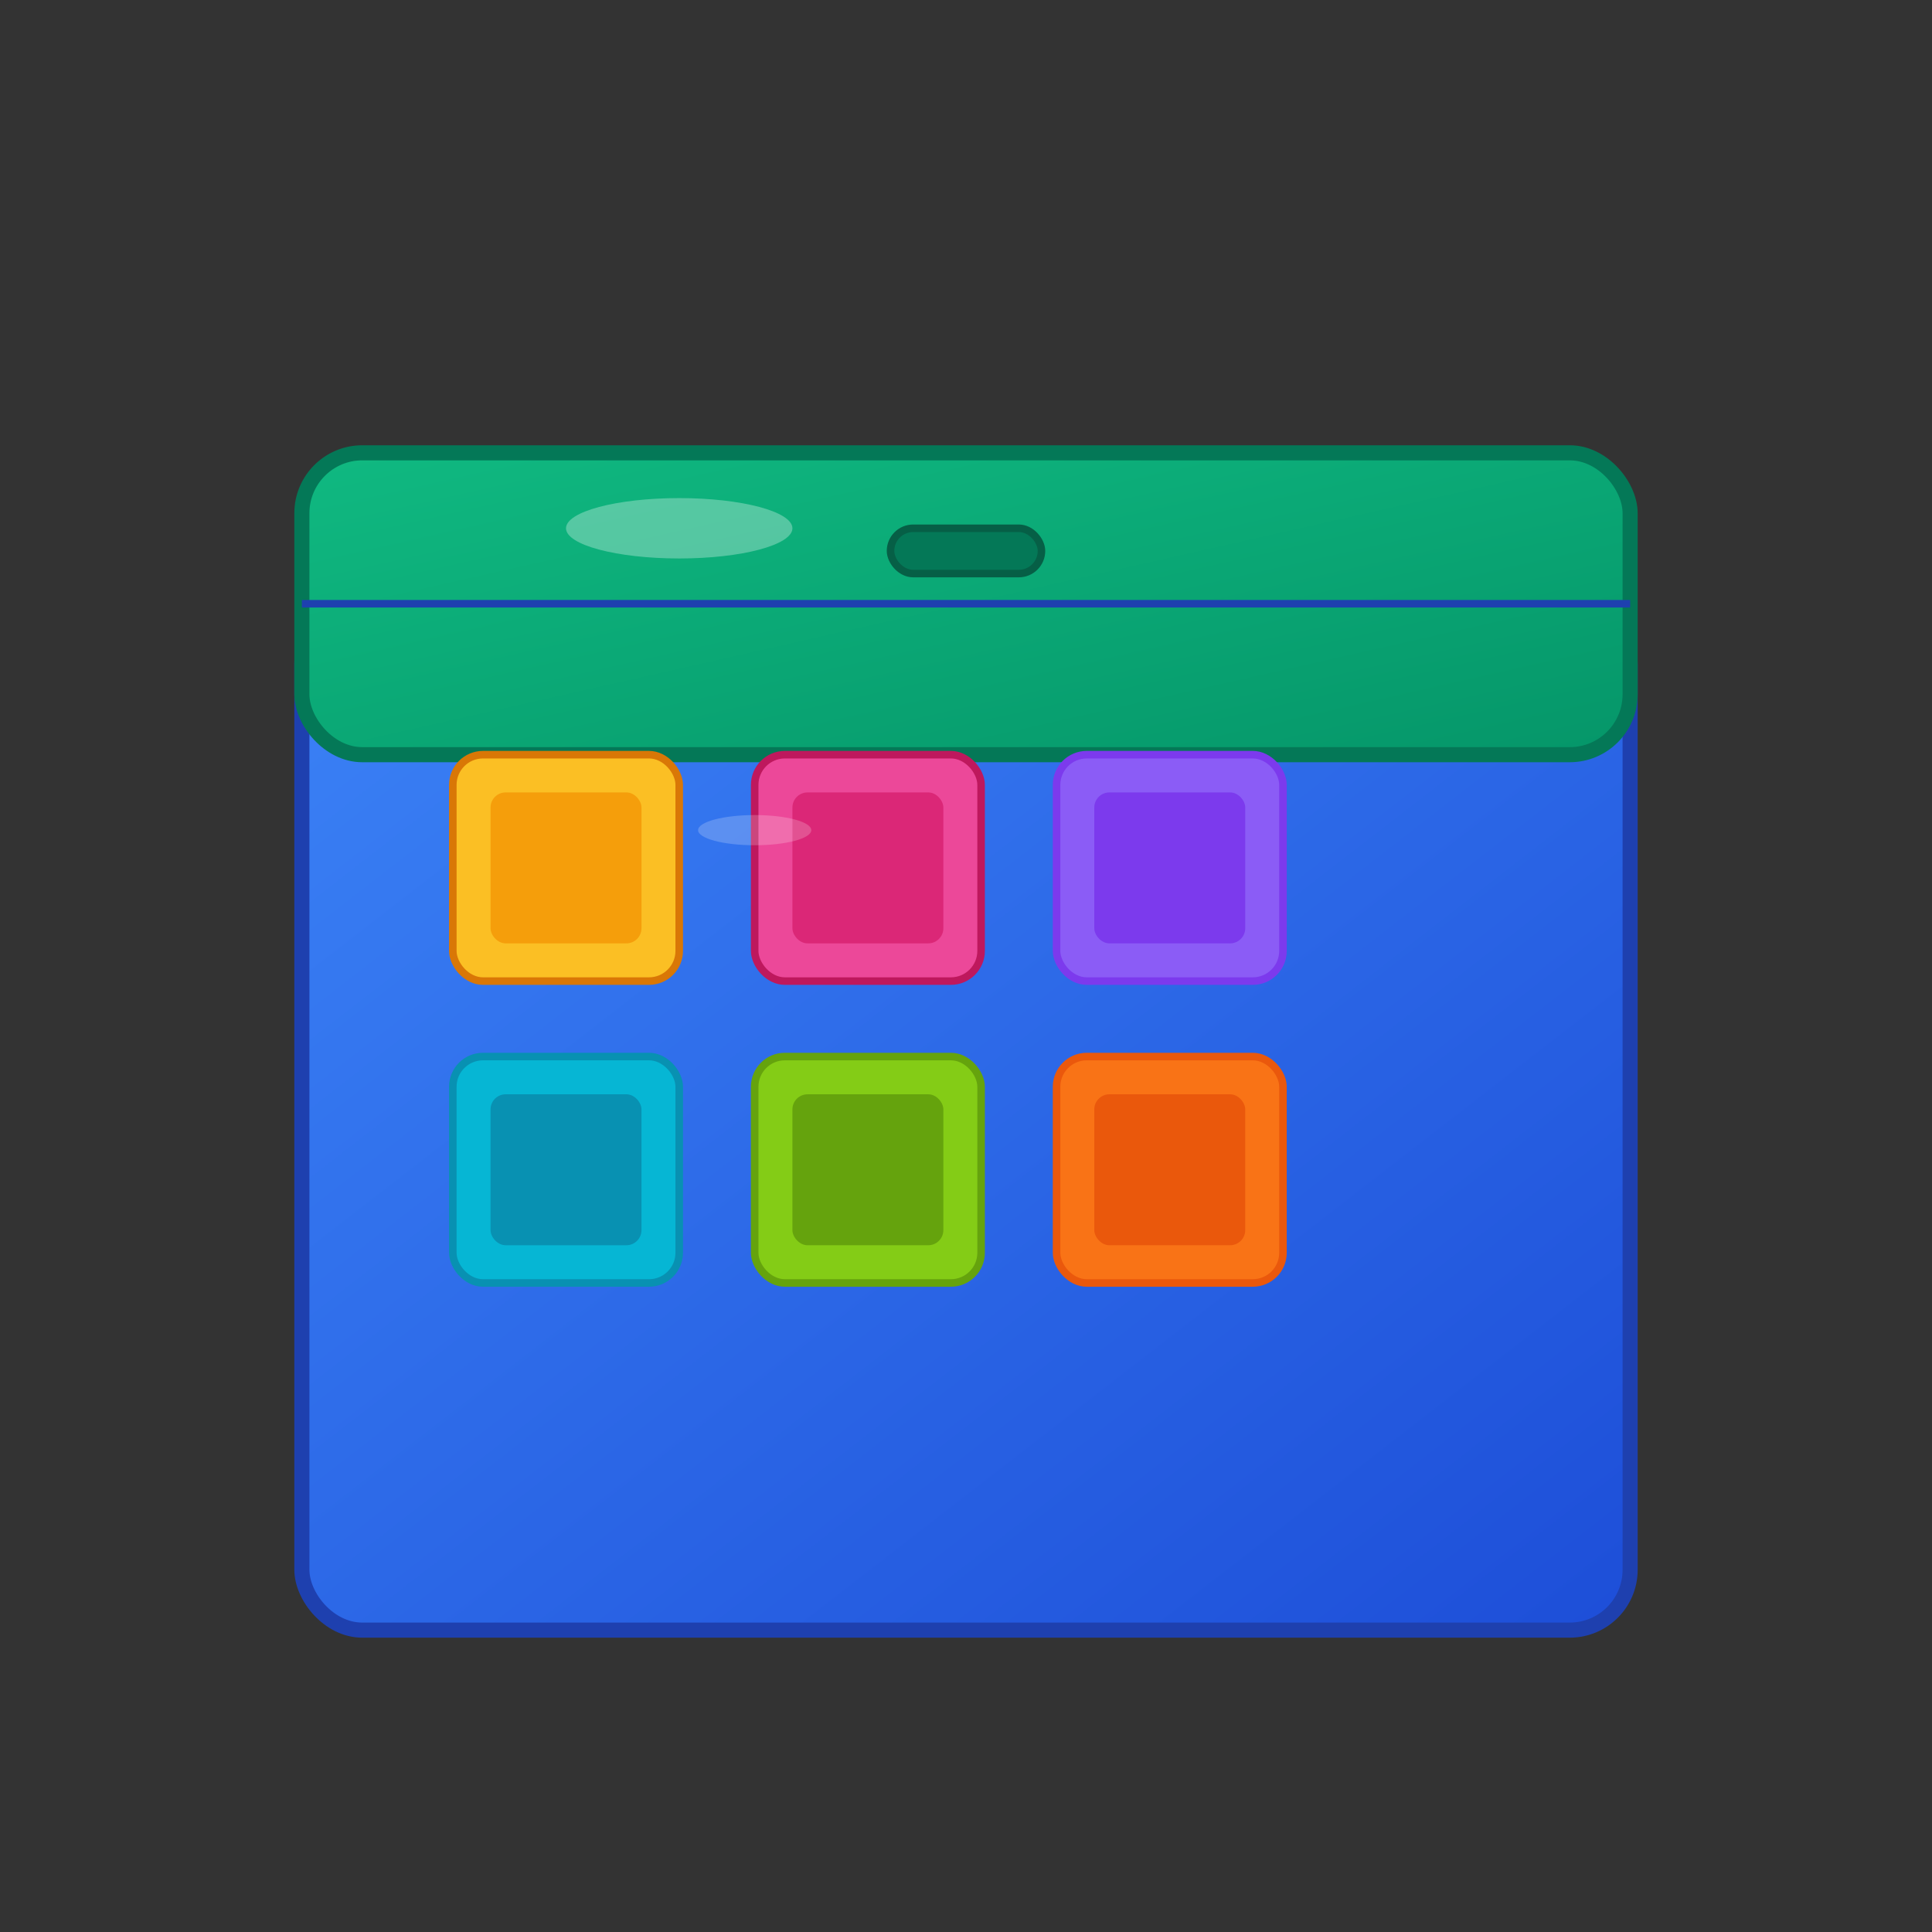
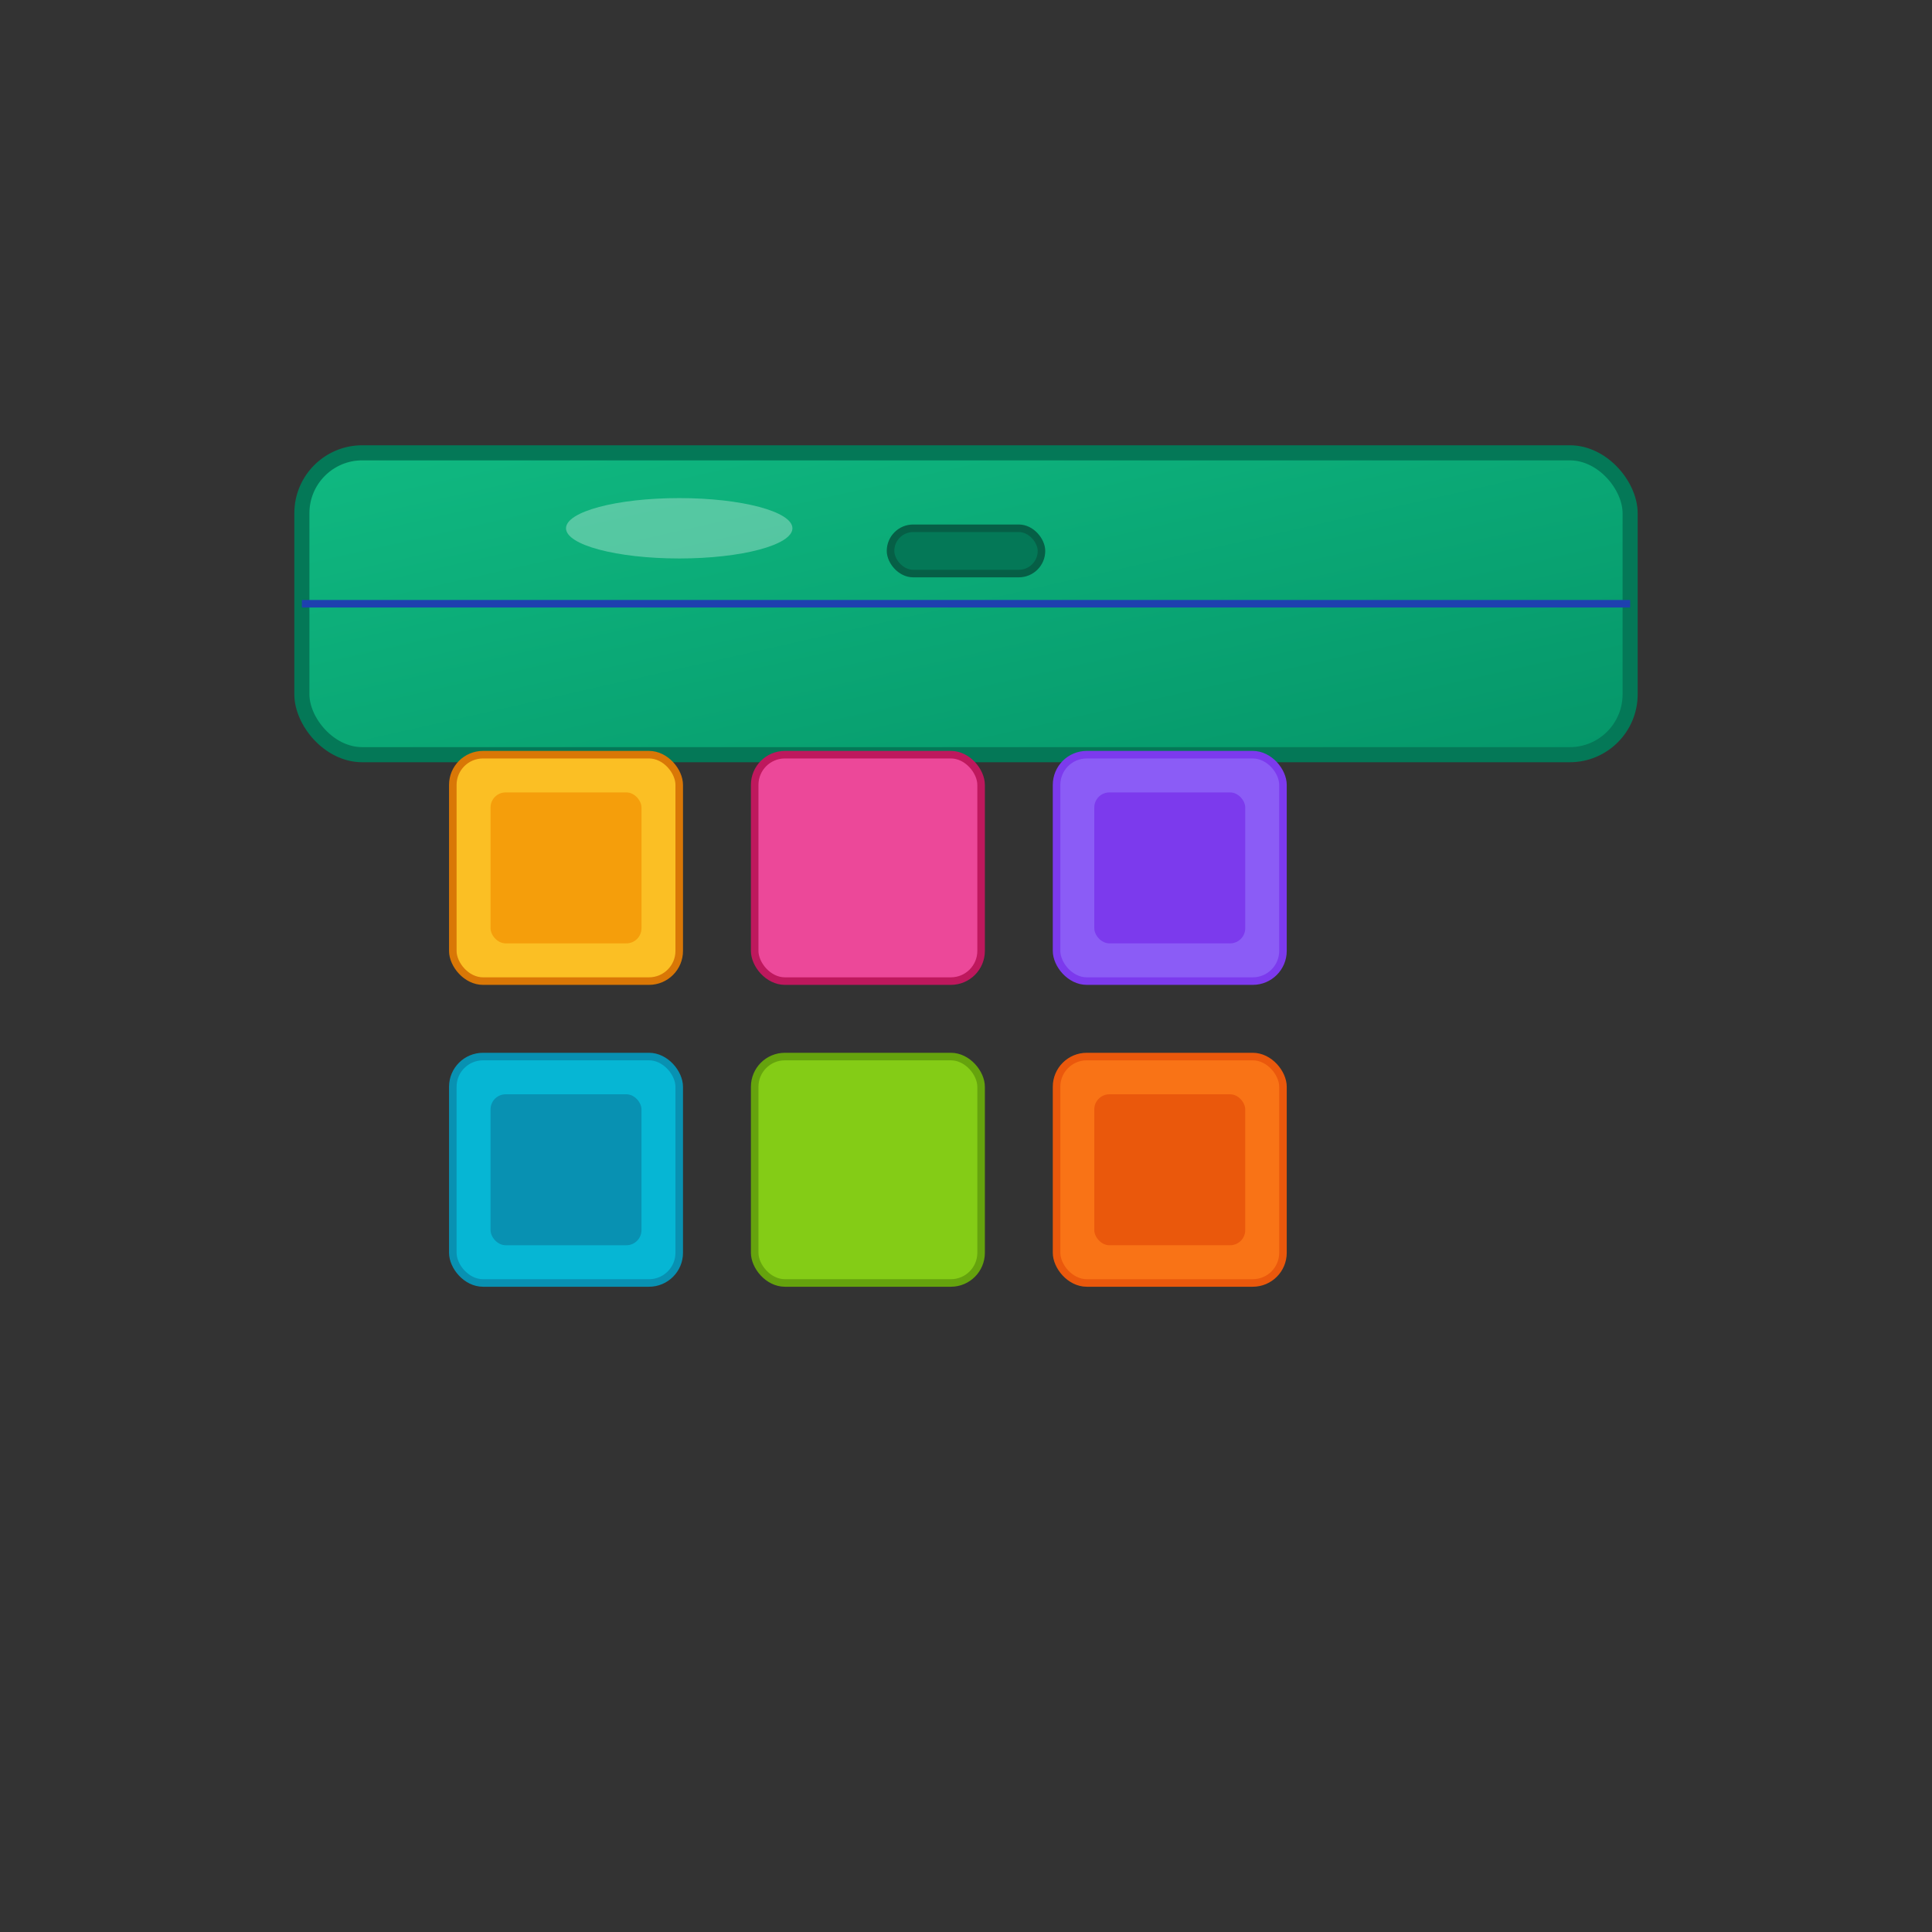
<svg xmlns="http://www.w3.org/2000/svg" width="512" height="512" viewBox="0 0 512 512" fill="none">
  <rect x="0" y="0" width="512" height="512" fill="#333333" stroke="none" />
  <defs>
    <linearGradient id="gradient1" x1="0%" y1="0%" x2="100%" y2="100%">
      <stop offset="0%" style="stop-color:#3B82F6;stop-opacity:1" />
      <stop offset="100%" style="stop-color:#1D4ED8;stop-opacity:1" />
    </linearGradient>
    <linearGradient id="gradient2" x1="0%" y1="0%" x2="100%" y2="100%">
      <stop offset="0%" style="stop-color:#10B981;stop-opacity:1" />
      <stop offset="100%" style="stop-color:#059669;stop-opacity:1" />
    </linearGradient>
  </defs>
-   <rect x="80" y="160" width="352" height="272" rx="16" ry="16" fill="url(#gradient1)" stroke="#1E40AF" stroke-width="4" />
  <rect x="80" y="120" width="352" height="80" rx="16" ry="16" fill="url(#gradient2)" stroke="#047857" stroke-width="4" />
  <line x1="80" y1="160" x2="432" y2="160" stroke="#1E40AF" stroke-width="2" />
  <rect x="120" y="200" width="60" height="60" rx="8" ry="8" fill="#FBBF24" stroke="#D97706" stroke-width="2" />
  <rect x="130" y="210" width="40" height="40" rx="4" ry="4" fill="#F59E0B" />
  <rect x="200" y="200" width="60" height="60" rx="8" ry="8" fill="#EC4899" stroke="#BE185D" stroke-width="2" />
-   <rect x="210" y="210" width="40" height="40" rx="4" ry="4" fill="#DB2777" />
  <rect x="280" y="200" width="60" height="60" rx="8" ry="8" fill="#8B5CF6" stroke="#7C3AED" stroke-width="2" />
  <rect x="290" y="210" width="40" height="40" rx="4" ry="4" fill="#7C3AED" />
  <rect x="120" y="280" width="60" height="60" rx="8" ry="8" fill="#06B6D4" stroke="#0891B2" stroke-width="2" />
  <rect x="130" y="290" width="40" height="40" rx="4" ry="4" fill="#0891B2" />
  <rect x="200" y="280" width="60" height="60" rx="8" ry="8" fill="#84CC16" stroke="#65A30D" stroke-width="2" />
-   <rect x="210" y="290" width="40" height="40" rx="4" ry="4" fill="#65A30D" />
  <rect x="280" y="280" width="60" height="60" rx="8" ry="8" fill="#F97316" stroke="#EA580C" stroke-width="2" />
  <rect x="290" y="290" width="40" height="40" rx="4" ry="4" fill="#EA580C" />
  <rect x="236" y="140" width="40" height="12" rx="6" ry="6" fill="#047857" stroke="#065F46" stroke-width="2" />
  <ellipse cx="180" cy="140" rx="30" ry="8" fill="rgba(255,255,255,0.3)" />
-   <ellipse cx="200" cy="220" rx="15" ry="4" fill="rgba(255,255,255,0.2)" />
</svg>